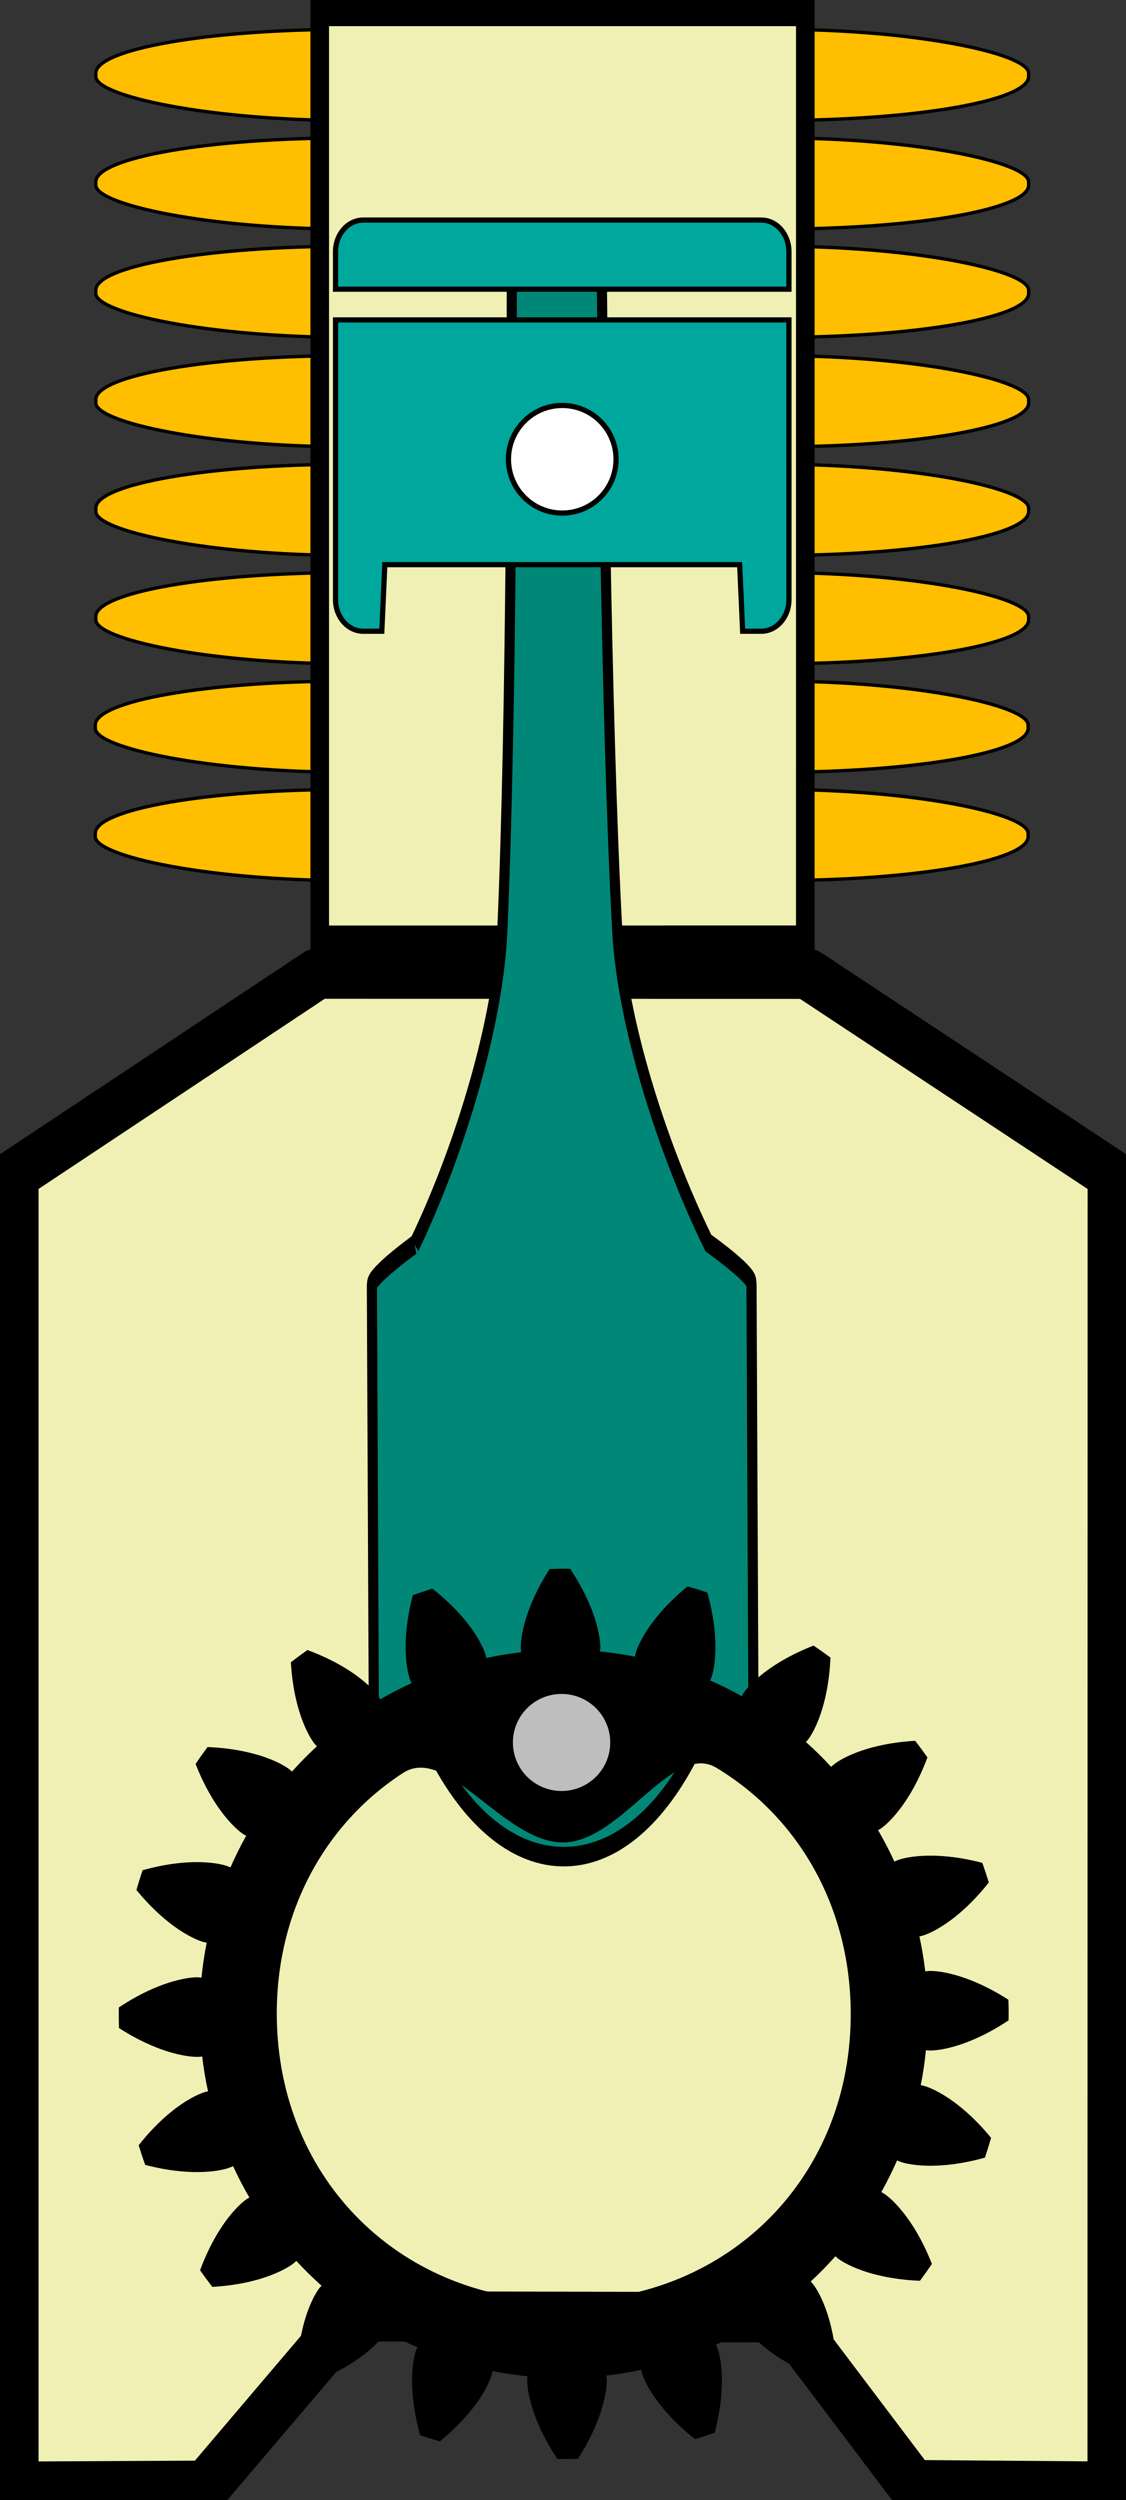
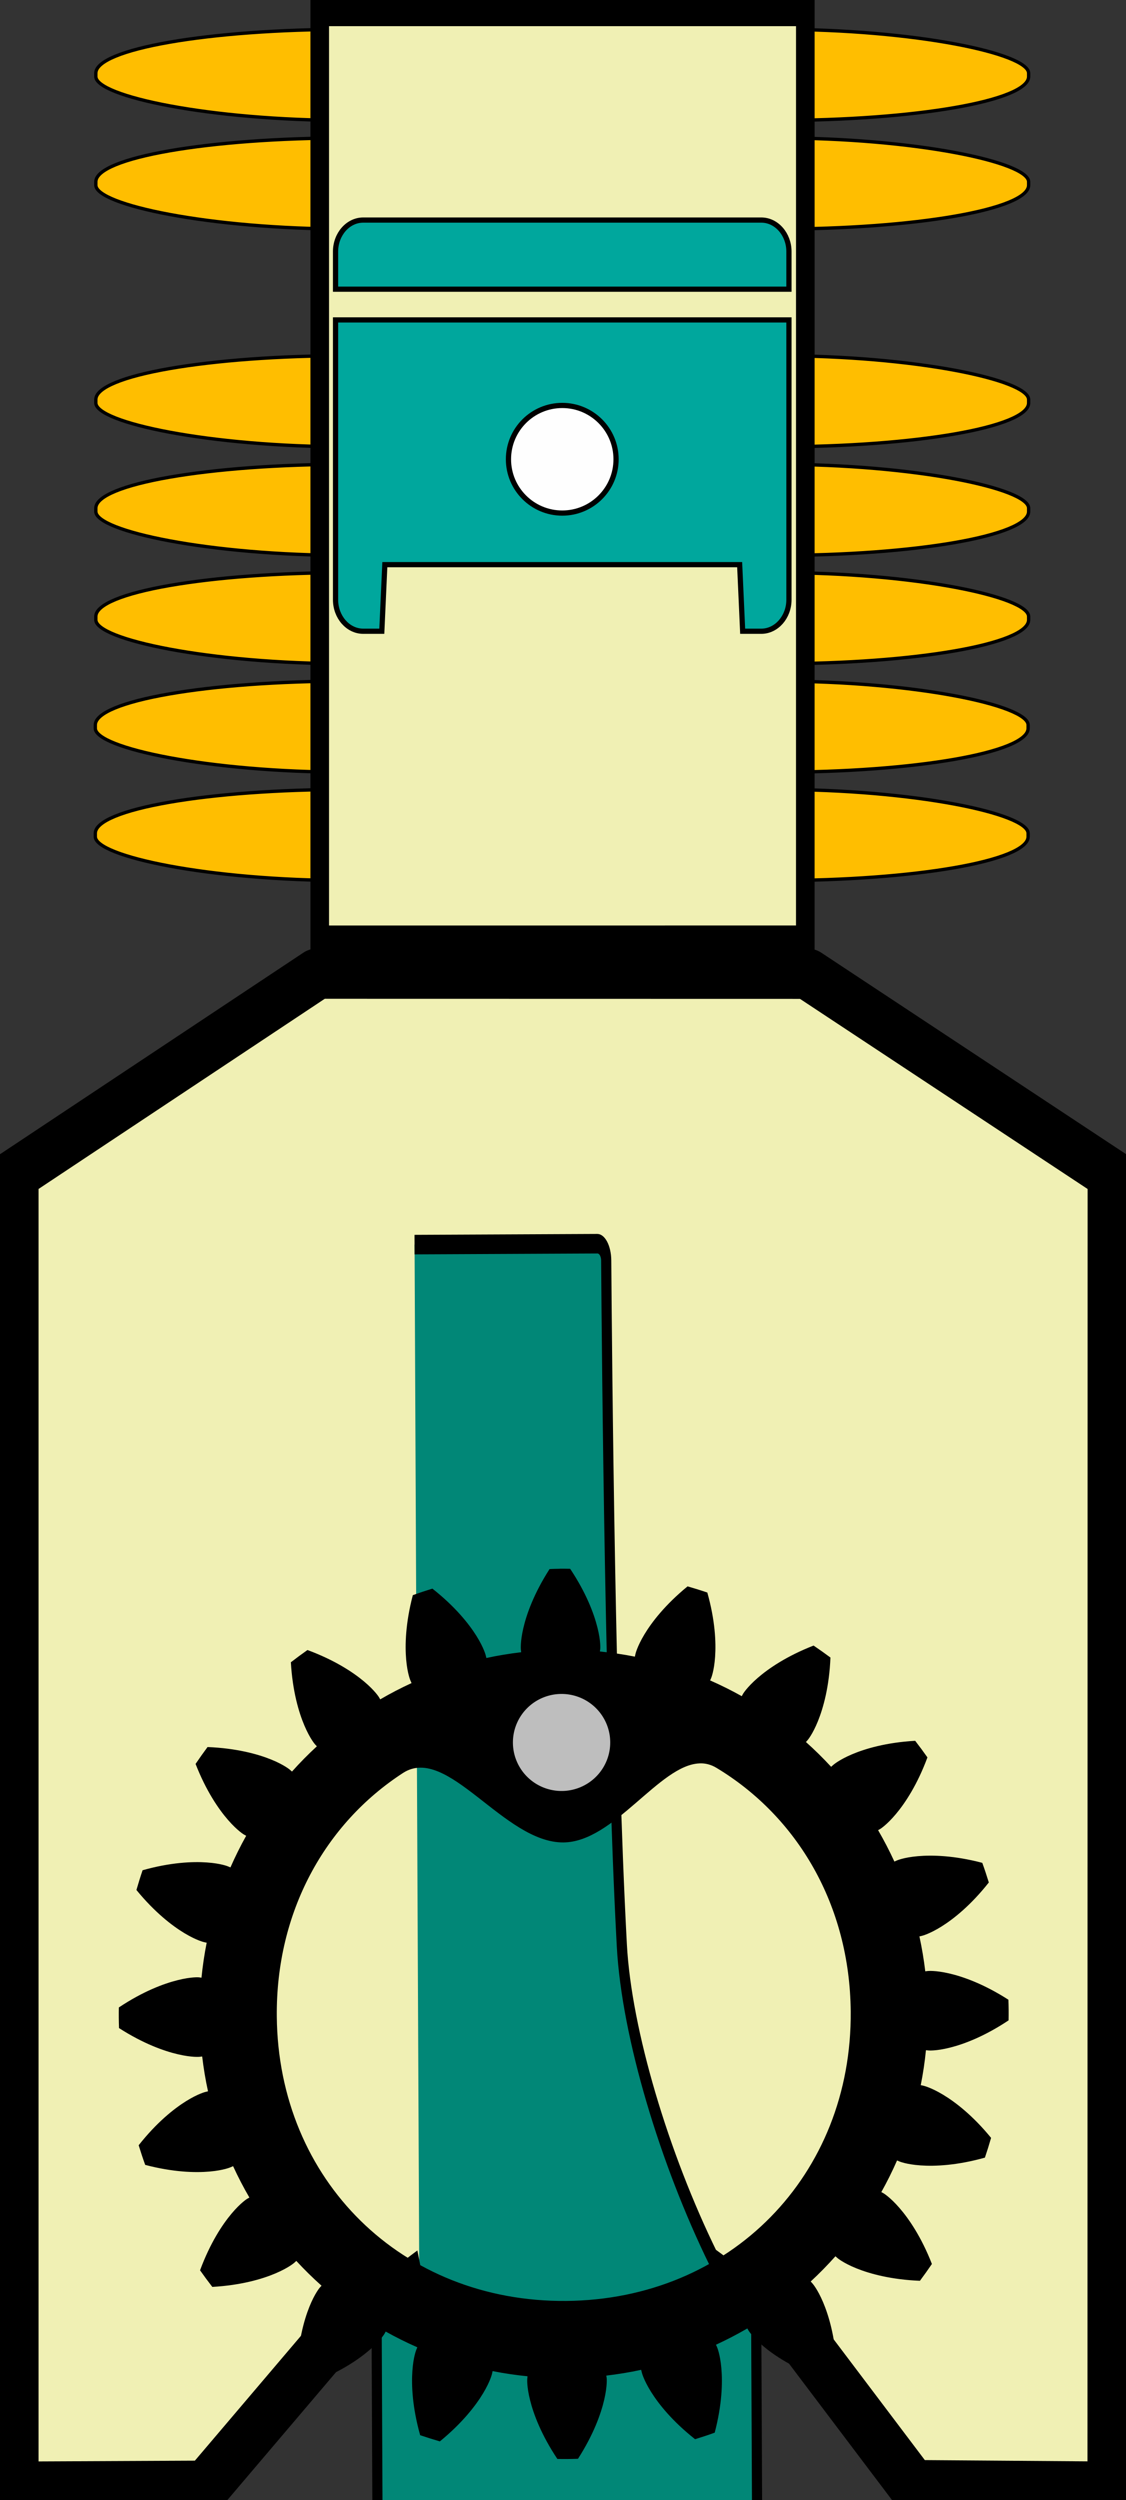
<svg xmlns="http://www.w3.org/2000/svg" xmlns:ns1="http://sodipodi.sourceforge.net/DTD/sodipodi-0.dtd" xmlns:ns2="http://www.inkscape.org/namespaces/inkscape" version="1.1" id="svg1" width="43.272" height="96.034" viewBox="0 -10 43.272 96.034" preserveAspectRatio="none" xml:space="preserve" ns1:docname="Compresseur_INSKAPE_X22H.svg" ns2:version="1.3.2 (091e20ef0f, 2023-11-25)">
  <rect x="0" y="-10" width="43.272" height="96.034" fill="#333333" stroke="none" />
  <ns1:namedview pagecolor="#ffffff" bordercolor="#666666" borderopacity="1" objecttolerance="10" gridtolerance="10" guidetolerance="10" ns2:pageopacity="0" ns2:pageshadow="2" ns2:window-width="1920" ns2:window-height="1056" id="namedview3159" showgrid="false" ns2:zoom="15.366457" ns2:cx="20.499195" ns2:cy="91.465456" ns2:window-x="0" ns2:window-y="0" ns2:window-maximized="1" ns2:current-layer="svg1" ns2:showpageshadow="2" ns2:pagecheckerboard="0" ns2:deskcolor="#d1d1d1" />
  <defs id="defs1" />
  <path id="rect1" style="fill:#f0f0b4;fill-opacity:1;stroke:#000000;stroke-width:1.931;stroke-linejoin:round;stroke-miterlimit:3;stroke-dasharray:none;stroke-opacity:1;paint-order:markers fill stroke" d="m 12.19,27.399 18.844,0.004 11.728,7.749 c 0,0 -0.005,33.569 -0.005,50.366 v 0 l -7.7,-0.06 -4.869,-6.446 -16.719,-0.038 -5.531,6.507 -7.422,0.037 v 0 -50.366 z" ns1:nodetypes="ccccccccccccc" />
  <rect style="display:inline;fill:#ffbe00;fill-opacity:1;stroke:#000000;stroke-width:0.128;stroke-linejoin:round;stroke-miterlimit:3;stroke-dasharray:none;stroke-opacity:1;paint-order:markers fill stroke" id="rect5-7-1-9" width="35.847" height="3.499" x="3.663" y="20.324" rx="9.686" ry="1.686" />
  <rect style="display:inline;fill:#ffbe00;fill-opacity:1;stroke:#000000;stroke-width:0.128;stroke-linejoin:round;stroke-miterlimit:3;stroke-dasharray:none;stroke-opacity:1;paint-order:markers fill stroke" id="rect5-2-2-4" width="35.847" height="3.499" x="3.663" y="16.163" rx="9.686" ry="1.686" />
  <rect style="display:inline;fill:#ffbe00;fill-opacity:1;stroke:#000000;stroke-width:0.128;stroke-linejoin:round;stroke-miterlimit:3;stroke-dasharray:none;stroke-opacity:1;paint-order:markers fill stroke" id="rect5-7-1" width="35.847" height="3.499" x="3.683" y="11.996" rx="9.686" ry="1.686" />
  <rect style="display:inline;fill:#ffbe00;fill-opacity:1;stroke:#000000;stroke-width:0.128;stroke-linejoin:round;stroke-miterlimit:3;stroke-dasharray:none;stroke-opacity:1;paint-order:markers fill stroke" id="rect5-2-2" width="35.847" height="3.499" x="3.683" y="7.835" rx="9.686" ry="1.686" />
  <rect style="display:inline;fill:#ffbe00;fill-opacity:1;stroke:#000000;stroke-width:0.128;stroke-linejoin:round;stroke-miterlimit:3;stroke-dasharray:none;stroke-opacity:1;paint-order:markers fill stroke" id="rect5-9" width="35.847" height="3.499" x="3.683" y="3.663" rx="9.686" ry="1.686" />
-   <rect style="display:inline;fill:#ffbe00;fill-opacity:1;stroke:#000000;stroke-width:0.128;stroke-linejoin:round;stroke-miterlimit:3;stroke-dasharray:none;stroke-opacity:1;paint-order:markers fill stroke" id="rect5-7" width="35.847" height="3.499" x="3.683" y="-0.541" rx="9.686" ry="1.686" />
  <rect style="display:inline;fill:#ffbe00;fill-opacity:1;stroke:#000000;stroke-width:0.128;stroke-linejoin:round;stroke-miterlimit:3;stroke-dasharray:none;stroke-opacity:1;paint-order:markers fill stroke" id="rect5-2" width="35.847" height="3.499" x="3.683" y="-4.701" rx="9.686" ry="1.686" />
  <rect style="display:inline;fill:#ffbe00;fill-opacity:1;stroke:#000000;stroke-width:0.128;stroke-linejoin:round;stroke-miterlimit:3;stroke-dasharray:none;stroke-opacity:1;paint-order:markers fill stroke" id="rect5" width="35.847" height="3.499" x="3.683" y="-8.873" rx="9.686" ry="1.686" />
  <g id="rect2" style="display:inline;stroke:#000000;stroke-opacity:1" transform="matrix(0.694,0,0,0.978,-11.573,-9.987)">
    <path style="display:inline;fill:#f0f0b4;fill-opacity:1;fill-rule:evenodd;stroke:#000000;stroke-width:1.029;stroke-opacity:1" d="M 34.381,0.5 34.381,36.851 61.269,36.85 61.27,0.5 Z" id="path1-7" />
  </g>
  <g class="bielle" stroke="none" stroke-width="1" fill="none" fill-rule="evenodd" id="g3" transform="matrix(-1,0.005,0.007,1.539,28.689,-2.875)" style="display:inline;stroke:#000000;stroke-opacity:1;stroke-width:0.436;stroke-dasharray:none">
-     <path d="M 12.942,21.114 C 11.095,19.13 9.684,16.631 9.516,14.863 9.107,10.555 9.044,3.24 9.034,1.183 9.033,0.997 8.882,0.847 8.696,0.847 H 5.918 c -0.186,0 -0.337,0.15 -0.338,0.336 -0.01,2.057 -0.073,9.373 -0.481,13.68 -0.169,1.768 -1.604,4.267 -3.451,6.251 0,0 -1.647,0.612 -1.647,0.799 v 8.48 c 0,0.187 2.325,0.901 2.325,0.901 1.33,1.325 3.094,2.055 4.969,2.055 1.875,0 3.639,-0.73 4.968,-2.054 0,0 2.326,-0.715 2.326,-0.902 v -8.48 c 0,-0.187 -1.647,-0.799 -1.647,-0.799" id="Fill-1" fill="#018777" style="display:inline;stroke:#000000;stroke-opacity:1;stroke-width:0.39;stroke-dasharray:none" transform="scale(1,1.25)" />
+     <path d="M 12.942,21.114 H 5.918 c -0.186,0 -0.337,0.15 -0.338,0.336 -0.01,2.057 -0.073,9.373 -0.481,13.68 -0.169,1.768 -1.604,4.267 -3.451,6.251 0,0 -1.647,0.612 -1.647,0.799 v 8.48 c 0,0.187 2.325,0.901 2.325,0.901 1.33,1.325 3.094,2.055 4.969,2.055 1.875,0 3.639,-0.73 4.968,-2.054 0,0 2.326,-0.715 2.326,-0.902 v -8.48 c 0,-0.187 -1.647,-0.799 -1.647,-0.799" id="Fill-1" fill="#018777" style="display:inline;stroke:#000000;stroke-opacity:1;stroke-width:0.39;stroke-dasharray:none" transform="scale(1,1.25)" />
  </g>
  <g class="piston" stroke="none" stroke-width="1" fill="none" fill-rule="evenodd" id="g4" style="display:inline;stroke:#000000;stroke-opacity:1;stroke-width:0.2;stroke-dasharray:none" transform="translate(12.312,-1.547)">
    <path d="M 16.944,0 H 1.646 c -0.585,0 -1.063,0.545 -1.063,1.211 v 1.444 h 17.424 V 1.211 C 18.007,0.545 17.529,0 16.944,0" id="Fill-3" fill="#00a79d" style="stroke:#000000;stroke-opacity:1;stroke-width:0.2;stroke-dasharray:none" />
    <path d="m 0.583,3.836 v 10.747 c 0,0.666 0.478,1.211 1.063,1.211 h 0.715 l 0.116,-2.557 h 13.636 l 0.115,2.557 h 0.716 c 0.584,0 1.063,-0.545 1.063,-1.211 V 3.836 Z" id="Fill-6" fill="#00a79d" style="stroke:#000000;stroke-opacity:1;stroke-width:0.2;stroke-dasharray:none" />
    <path d="m 11.363,9.188 c 0,1.142 -0.926,2.067 -2.067,2.067 -1.142,0 -2.068,-0.925 -2.068,-2.067 0,-1.142 0.926,-2.067 2.068,-2.067 1.141,0 2.067,0.925 2.067,2.067" id="Fill-8" fill="#fefefe" style="stroke:#000000;stroke-opacity:1;stroke-width:0.2;stroke-dasharray:none" />
  </g>
  <g class="pignon" stroke="none" stroke-width="1" fill="none" fill-rule="evenodd" id="g2" style="display:inline" transform="translate(3.112,-2.347)">
    <path id="path1" style="display:inline;fill:#000000;stroke-width:0.079;fill-opacity:1" d="m 18.404,52.606 c -0.132,0.001 -0.264,0.005 -0.396,0.011 -0.6,0.935 -0.884,1.731 -1.009,2.273 -0.125,0.541 -0.094,0.823 -0.094,0.823 l 0.012,0.099 c -0.45,0.053 -0.896,0.126 -1.338,0.222 l -0.023,-0.096 c 0,0 -0.063,-0.278 -0.357,-0.75 -0.294,-0.471 -0.822,-1.131 -1.694,-1.819 -0.253,0.078 -0.504,0.161 -0.752,0.251 -0.282,1.074 -0.305,1.921 -0.256,2.474 0.048,0.553 0.167,0.813 0.167,0.813 l 0.04,0.09 c -0.411,0.189 -0.814,0.398 -1.205,0.626 l -0.048,-0.084 c 0,0 -0.147,-0.246 -0.572,-0.603 -0.425,-0.357 -1.133,-0.823 -2.175,-1.209 -0.216,0.152 -0.429,0.309 -0.638,0.471 0.064,1.109 0.303,1.921 0.521,2.432 0.217,0.511 0.41,0.723 0.41,0.723 l 0.068,0.073 C 8.73,59.734 8.411,60.058 8.109,60.396 l -0.074,-0.065 c 0,0 -0.215,-0.191 -0.73,-0.399 -0.515,-0.208 -1.331,-0.433 -2.441,-0.478 -0.158,0.212 -0.311,0.429 -0.46,0.648 0.404,1.035 0.882,1.733 1.247,2.152 0.364,0.419 0.613,0.562 0.613,0.562 l 0.085,0.046 c -0.221,0.395 -0.423,0.801 -0.605,1.216 l -0.092,-0.039 c 0,0 -0.262,-0.114 -0.816,-0.152 -0.554,-0.039 -1.398,-0.002 -2.468,0.299 -0.085,0.25 -0.164,0.505 -0.237,0.759 0.704,0.859 1.372,1.374 1.848,1.66 0.476,0.286 0.756,0.344 0.756,0.344 l 0.096,0.021 c -0.089,0.444 -0.155,0.893 -0.2,1.344 l -0.098,-0.014 c 0,0 -0.282,-0.027 -0.821,0.109 -0.539,0.134 -1.332,0.432 -2.257,1.048 -0.005,0.264 -0.003,0.528 0.007,0.792 0.935,0.6 1.733,0.884 2.275,1.009 0.541,0.125 0.823,0.094 0.823,0.094 l 0.098,-0.012 c 0.053,0.45 0.127,0.896 0.224,1.338 l -0.096,0.023 c 0,0 -0.278,0.063 -0.75,0.357 -0.471,0.294 -1.131,0.821 -1.819,1.692 0.078,0.253 0.161,0.506 0.251,0.754 1.074,0.282 1.919,0.305 2.473,0.256 0.553,-0.048 0.813,-0.167 0.813,-0.167 l 0.092,-0.04 c 0.189,0.411 0.398,0.814 0.626,1.205 l -0.084,0.048 c 0,0 -0.246,0.147 -0.603,0.572 -0.357,0.425 -0.823,1.133 -1.209,2.175 0.152,0.216 0.309,0.429 0.471,0.638 1.109,-0.064 1.921,-0.303 2.432,-0.521 0.511,-0.217 0.723,-0.41 0.723,-0.41 l 0.073,-0.068 c 0.307,0.333 0.631,0.651 0.969,0.953 l -0.067,0.074 c 0,0 -0.189,0.215 -0.397,0.73 -0.208,0.515 -0.433,1.331 -0.478,2.441 0.212,0.158 0.427,0.311 0.646,0.46 1.035,-0.404 1.734,-0.882 2.154,-1.246 0.419,-0.364 0.562,-0.613 0.562,-0.613 l 0.046,-0.085 c 0.395,0.221 0.801,0.423 1.216,0.605 l -0.038,0.092 c 0,0 -0.114,0.262 -0.152,0.816 -0.039,0.554 -0.002,1.398 0.299,2.468 0.25,0.085 0.503,0.164 0.757,0.238 0.859,-0.704 1.376,-1.372 1.662,-1.848 0.286,-0.476 0.344,-0.756 0.344,-0.756 l 0.021,-0.096 c 0.444,0.089 0.891,0.153 1.342,0.199 l -0.01,0.1 c 0,0 -0.027,0.282 0.109,0.821 0.134,0.539 0.432,1.331 1.048,2.255 0.265,0.005 0.528,0.003 0.792,-0.007 0.6,-0.935 0.884,-1.732 1.009,-2.273 0.125,-0.541 0.094,-0.823 0.094,-0.823 l -0.015,-0.099 c 0.45,-0.053 0.898,-0.126 1.34,-0.222 l 0.023,0.096 c 0,0 0.063,0.279 0.357,0.75 0.294,0.471 0.821,1.131 1.692,1.819 0.253,-0.078 0.506,-0.161 0.754,-0.251 0.282,-1.074 0.305,-1.919 0.256,-2.473 -0.048,-0.553 -0.167,-0.815 -0.167,-0.815 l -0.04,-0.09 c 0.411,-0.19 0.814,-0.398 1.205,-0.626 l 0.048,0.084 c 0,0 0.147,0.246 0.572,0.603 0.425,0.357 1.131,0.823 2.173,1.209 0.216,-0.152 0.431,-0.309 0.64,-0.471 -0.064,-1.109 -0.305,-1.921 -0.522,-2.432 -0.217,-0.511 -0.41,-0.723 -0.41,-0.723 l -0.066,-0.073 c 0.333,-0.307 0.649,-0.631 0.951,-0.969 l 0.076,0.067 c 0,0 0.215,0.189 0.73,0.397 0.515,0.208 1.331,0.433 2.441,0.478 0.158,-0.212 0.311,-0.427 0.46,-0.646 -0.404,-1.035 -0.884,-1.734 -1.248,-2.153 -0.364,-0.419 -0.611,-0.562 -0.611,-0.562 l -0.085,-0.046 c 0.221,-0.395 0.423,-0.801 0.605,-1.216 l 0.09,0.039 c 0,0 0.262,0.114 0.816,0.152 0.554,0.039 1.4,0.002 2.47,-0.299 0.085,-0.25 0.164,-0.505 0.237,-0.759 -0.704,-0.86 -1.372,-1.374 -1.849,-1.66 -0.476,-0.286 -0.756,-0.344 -0.756,-0.344 l -0.098,-0.021 c 0.089,-0.444 0.155,-0.891 0.2,-1.342 l 0.1,0.01 c 0,0 0.282,0.027 0.821,-0.109 0.539,-0.134 1.331,-0.432 2.255,-1.048 0.005,-0.264 0.003,-0.528 -0.007,-0.792 -0.935,-0.6 -1.732,-0.884 -2.273,-1.009 -0.541,-0.125 -0.823,-0.094 -0.823,-0.094 l -0.099,0.012 C 32.392,67.617 32.317,67.171 32.221,66.728 l 0.098,-0.023 c 0,0 0.278,-0.063 0.75,-0.357 0.471,-0.294 1.131,-0.821 1.819,-1.692 -0.078,-0.253 -0.161,-0.506 -0.251,-0.754 -1.074,-0.282 -1.921,-0.305 -2.475,-0.256 -0.553,0.048 -0.813,0.167 -0.813,0.167 l -0.09,0.04 C 31.069,63.441 30.861,63.038 30.633,62.647 l 0.084,-0.048 c 0,0 0.244,-0.147 0.601,-0.572 0.357,-0.425 0.825,-1.133 1.211,-2.175 -0.152,-0.216 -0.309,-0.429 -0.471,-0.638 -1.109,0.064 -1.921,0.303 -2.432,0.521 -0.511,0.217 -0.723,0.412 -0.723,0.412 l -0.075,0.066 C 28.521,59.881 28.198,59.562 27.86,59.261 l 0.065,-0.074 c 0,0 0.189,-0.215 0.397,-0.73 0.208,-0.515 0.435,-1.331 0.48,-2.441 -0.212,-0.158 -0.429,-0.311 -0.648,-0.46 -1.035,0.404 -1.733,0.882 -2.152,1.246 -0.419,0.364 -0.562,0.613 -0.562,0.613 l -0.046,0.085 c -0.395,-0.221 -0.801,-0.423 -1.216,-0.605 l 0.039,-0.09 c 0,0 0.114,-0.264 0.152,-0.818 0.039,-0.554 0.002,-1.398 -0.299,-2.468 -0.25,-0.085 -0.505,-0.164 -0.759,-0.237 -0.859,0.704 -1.374,1.372 -1.66,1.848 -0.286,0.476 -0.344,0.756 -0.344,0.756 l -0.021,0.096 c -0.444,-0.089 -0.893,-0.153 -1.344,-0.199 l 0.014,-0.1 c 0,0 0.027,-0.282 -0.109,-0.821 -0.134,-0.539 -0.432,-1.331 -1.048,-2.255 -0.132,-0.002 -0.264,-0.005 -0.396,-0.004 z m 5.368,7.475 c 0.221,-0.009 0.438,0.044 0.651,0.173 3.117,1.878 5.122,5.277 5.158,9.352 0.055,6.302 -4.63,11.069 -10.932,11.124 -6.302,0.055 -11.069,-4.629 -11.124,-10.931 -0.035,-4.011 1.85,-7.401 4.85,-9.349 1.714,-1.113 3.876,2.688 6.167,2.668 1.949,-0.017 3.685,-2.983 5.23,-3.036 z" />
    <path id="path2" style="display:inline;fill:#bebebe;fill-rule:evenodd;stroke-width:0.96" d="m 20.339,59.278 a 1.87,1.864 0 0 1 -1.87,1.864 1.87,1.864 0 0 1 -1.87,-1.864 1.87,1.864 0 0 1 1.87,-1.864 1.87,1.864 0 0 1 1.87,1.864 z" />
  </g>
  <style id="style1">

   .bielle{
    animation: rotatebielle 2.5s linear infinite;
   }
   @keyframes rotatebielle {
     0% {
      transform-origin: center;
      transform: translate(34%, 8%) rotate(0deg);
     }
     12.5% {
      transform-origin: left;
      transform: translate(14%, 12%) rotate(10.5deg);
     }
     25% {
      transform-origin: left;
      transform: translate(1%, 18%) rotate(16.5deg);
     }
     37.5% {
      transform-origin: left;
      transform: translate(17%, 24%) rotate(8.5deg);
     }
     50% {
      transform-origin: center;
      transform: translate(34%, 30%) rotate(0deg);
     }
     62.5% {
      transform-origin: right;
      transform: translate(54%, 20%) rotate(-10.5deg);
     }
     75% {
      transform-origin: right;
      transform: translate(58%, 12%) rotate(-12.5deg);
     }
     87.5% {
      transform-origin: right;
      transform: translate(51%, 9%) rotate(-10deg);
     }
     100% {
      transform-origin: center;
      transform: translate(34%, 8%) rotate(0deg);
     }
   }

   .piston{
    animation: translatepiston 2.5s linear infinite;
   }
   @keyframes translatepiston {
     0% {
      transform-origin: left;
      transform: translate(28.5%, 0%);
     }
     50% {
      transform-origin: left;
      transform: translate(28.5%, 17%);
     }
     100% {
      transform-origin: left;
      transform: translate(28.5%, 0%);
     }
   }

   .pignon{
    transform-box: fill-box;
    animation: rotatepignon 2.5s linear infinite;
   }
   @keyframes rotatepignon {
     0% {
      transform-origin: center;
      transform:  translate(10%, -40%) rotate(360deg);
     }
     50% {
      transform-origin: center;
      transform:  translate(10%, -40%) rotate(180deg);
     }
     100% {
      transform-origin: center;
      transform:  translate(10%, -40%) rotate(0deg);
     }
   }

</style>
</svg>